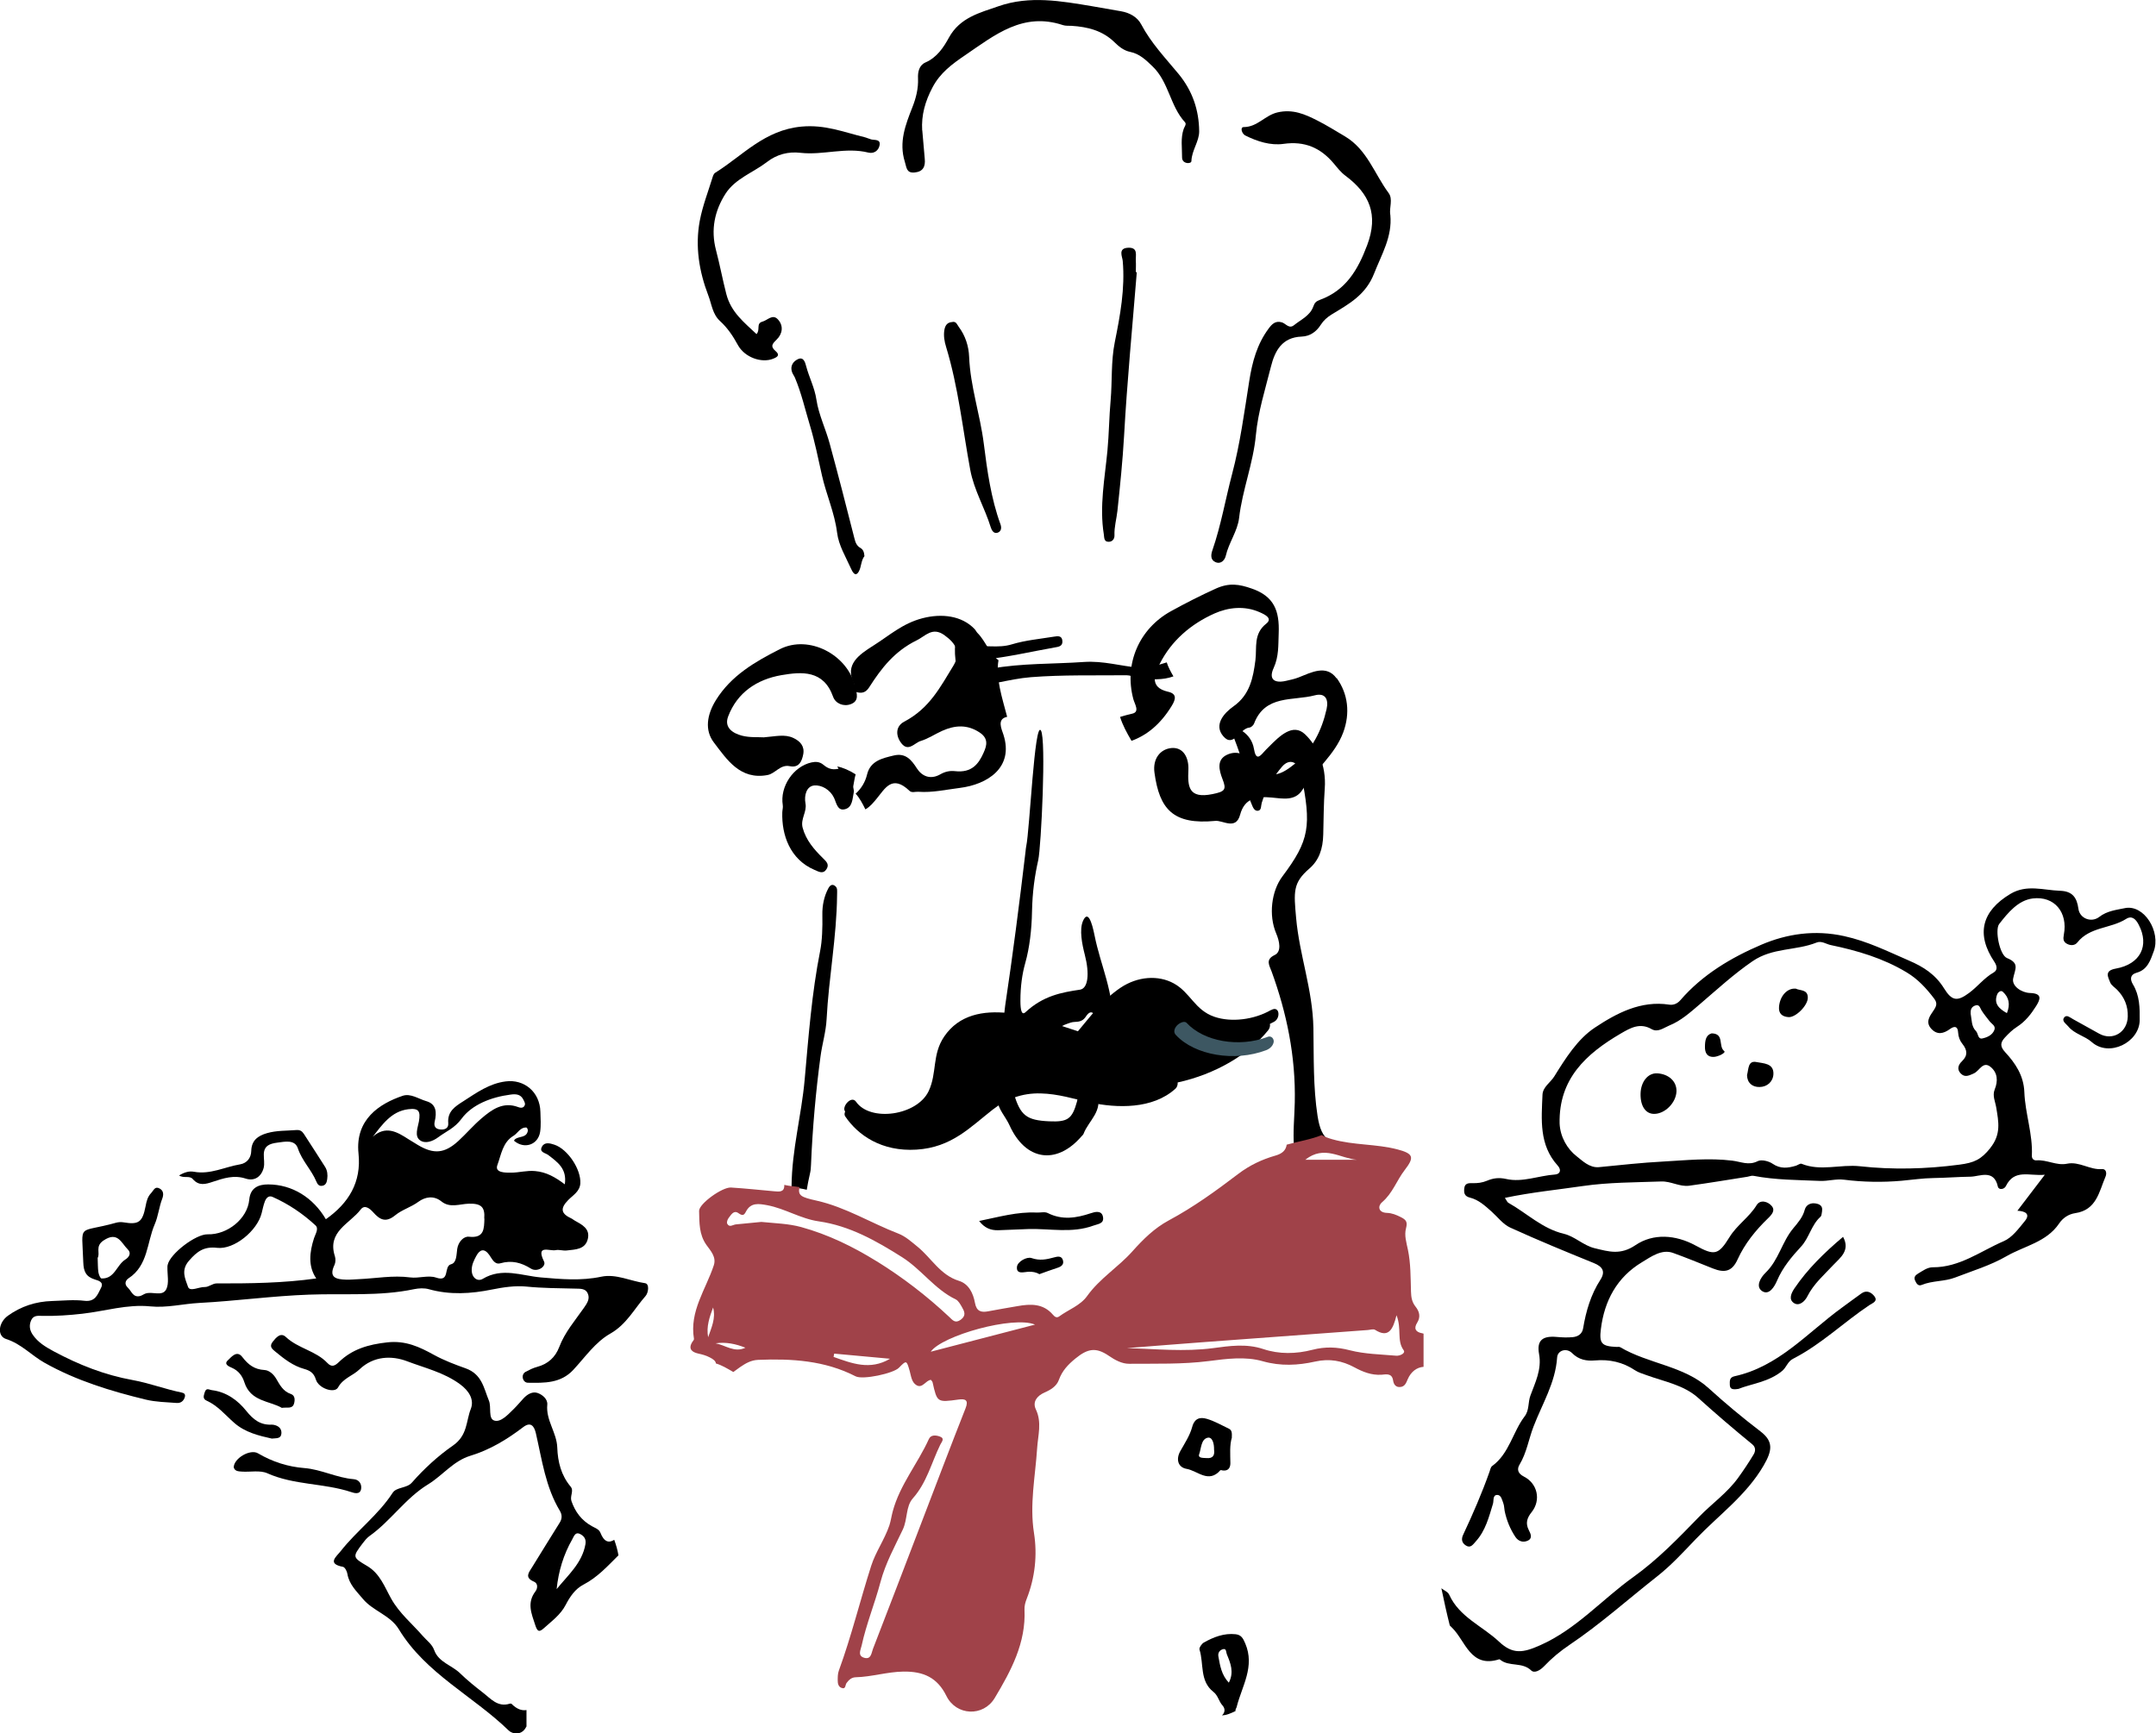
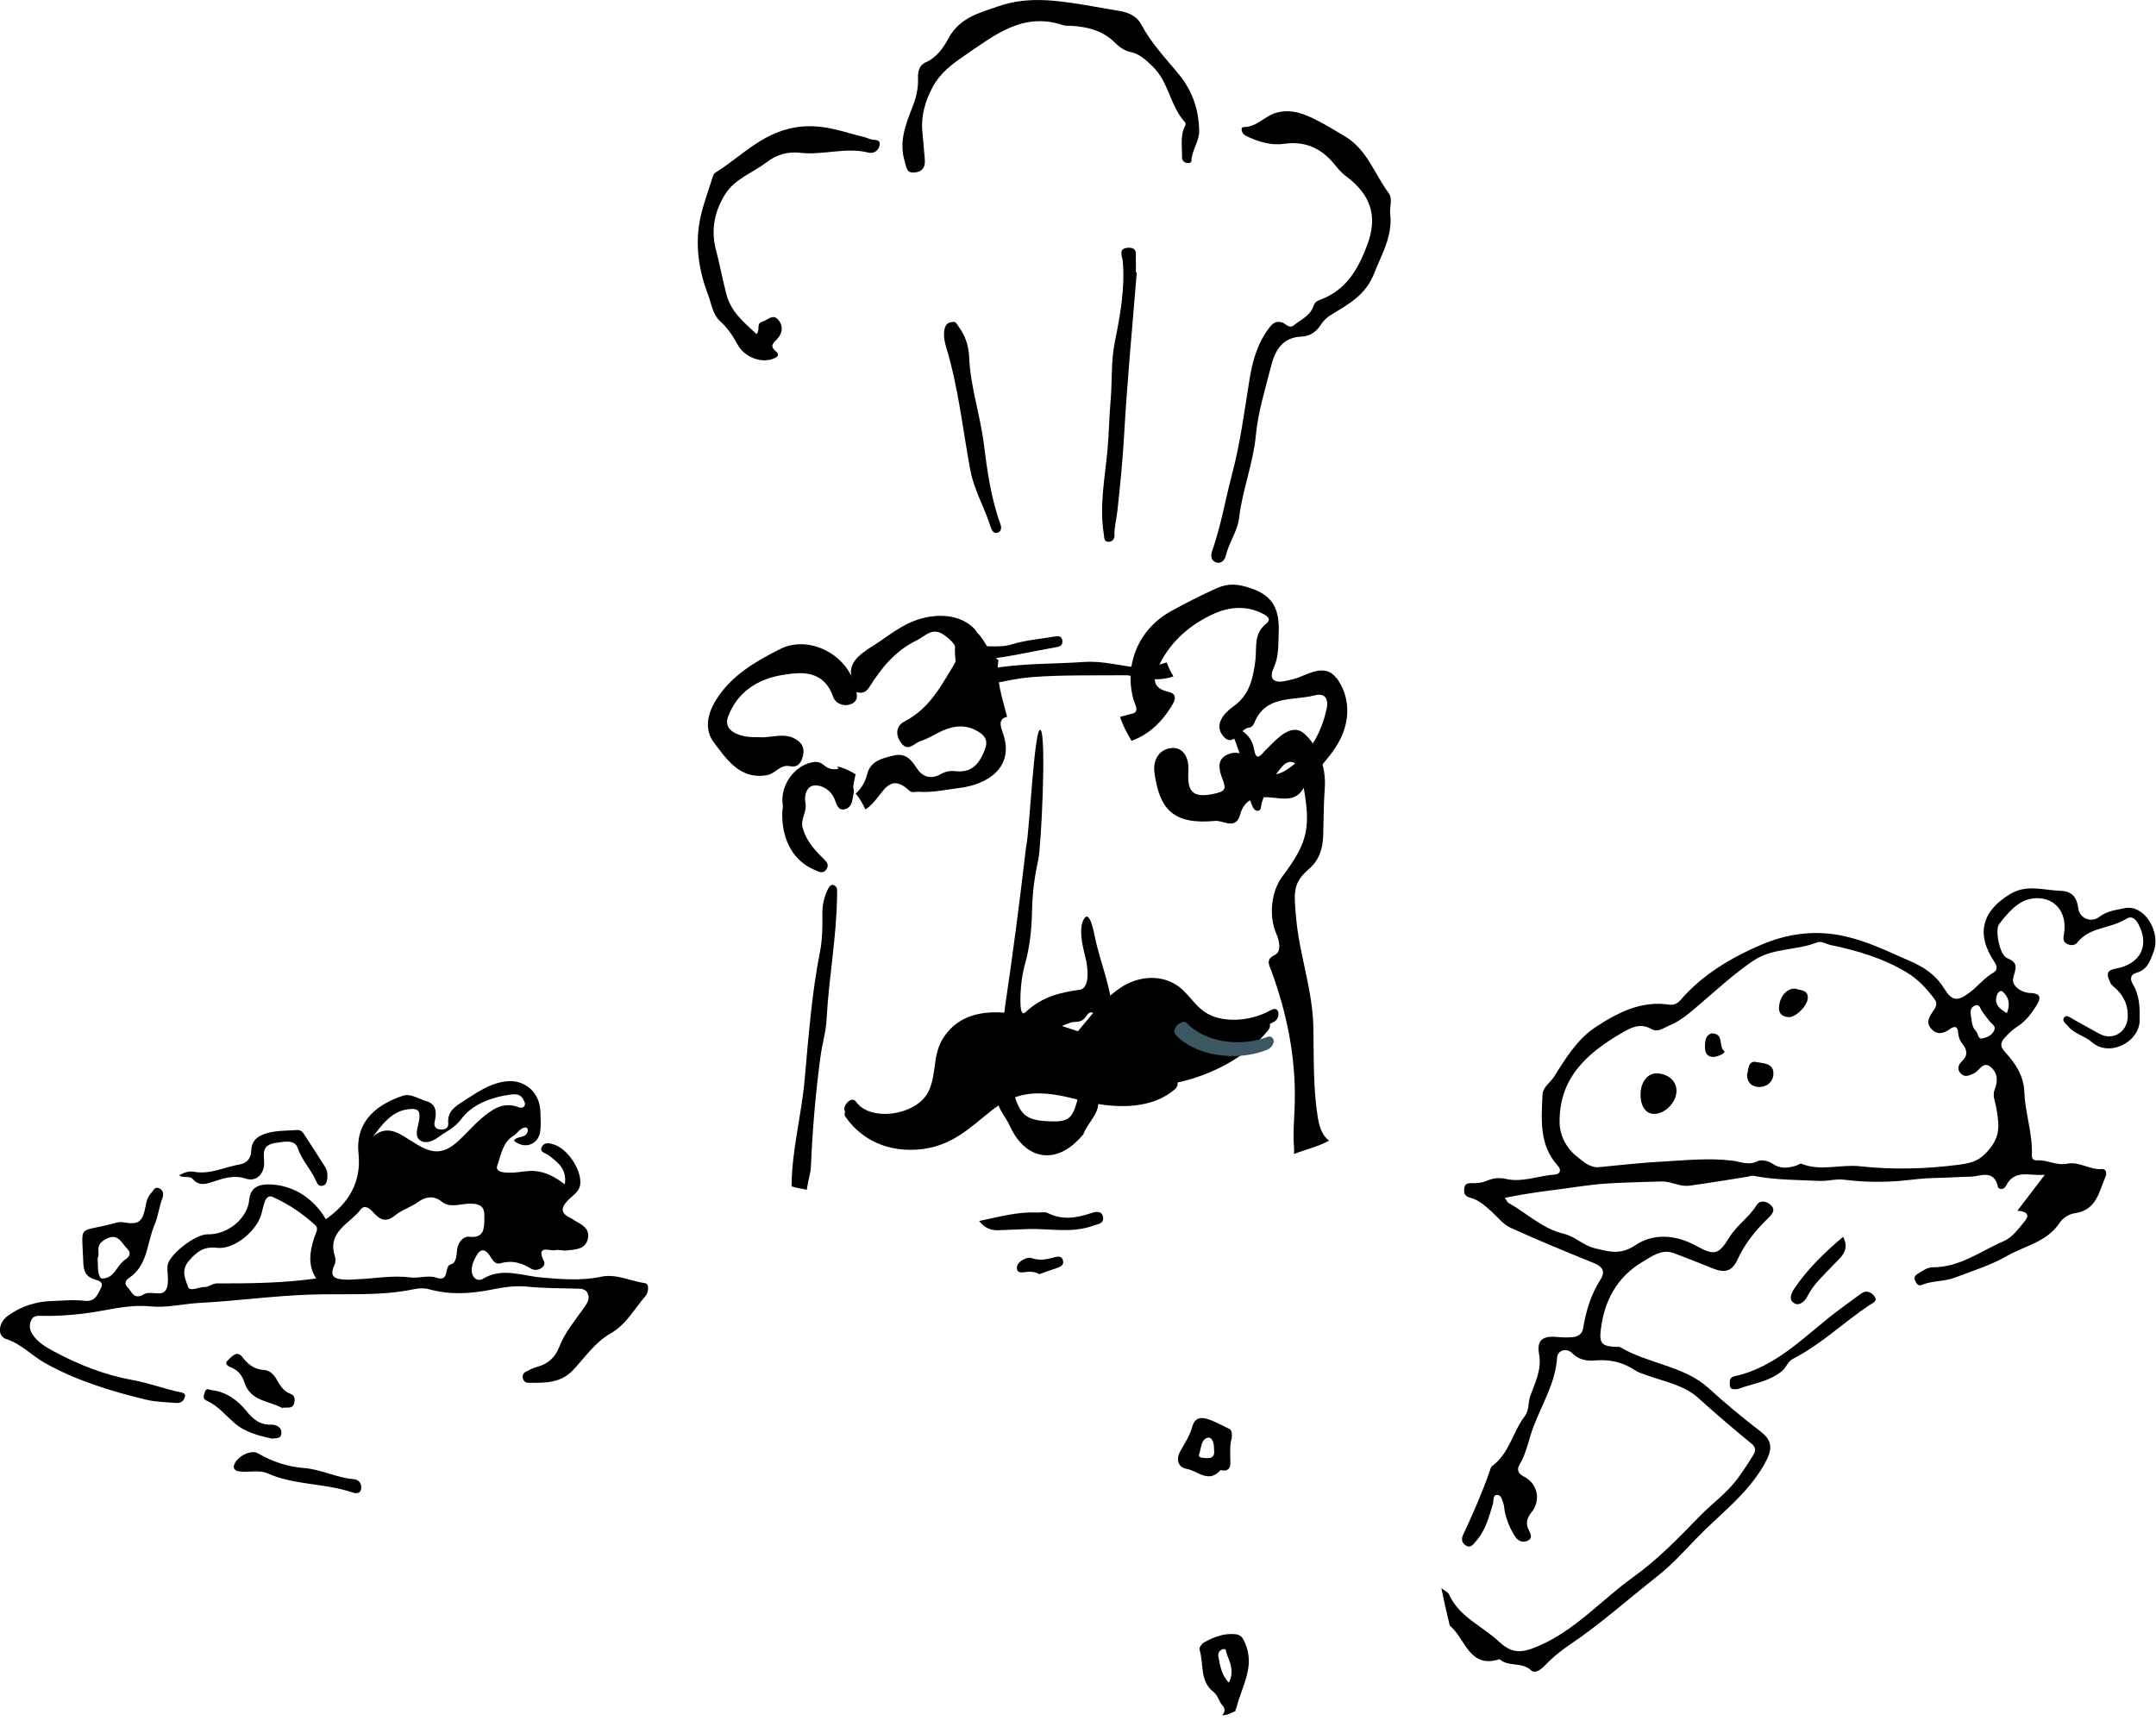
<svg xmlns="http://www.w3.org/2000/svg" id="_レイヤー_2" data-name="レイヤー 2" viewBox="0 0 269.54 216.75">
  <defs>
    <style>
      .cls-1 {
        fill: #a04249;
      }

      .cls-2 {
        fill: #3d5762;
      }
    </style>
  </defs>
  <g id="_レイヤー_5" data-name="レイヤー 5">
    <g>
      <path d="m101.29,146.62c.07-.3.08-.64.1-.96.19-4.56.59-9.09,1.19-13.56.21-1.57.68-3.08.76-4.65.27-5.21,1.26-10.27,1.31-15.52,0-.53.09-.89-.26-1.15-.34-.26-.62-.09-.83.3-.52.97-.78,2.14-.75,3.36.03,1.53-.02,3.2-.28,4.49-1.04,5.26-1.45,10.67-1.93,16.06-.4,4.5-1.6,8.75-1.64,13.35.67.26,1.32.28,1.9.44.08-.55.23-1.25.43-2.16Z" />
      <path d="m164.72,139.56c-.56-3.65-.46-7.36-.52-10.99-.09-4.85-1.74-9.07-2.16-13.77-.29-3.27-.43-4.39,1.66-6.19,1.19-1.03,1.69-2.43,1.73-4.26.05-1.92.05-3.84.19-5.77.21-2.87-.96-5.34-2.48-6.77-1.5-1.41-3.15.2-4.52,1.59-.21.21-.42.41-.62.64-.56.65-1,1.02-1.24-.43-.17-.99-.74-1.71-1.41-2.17-.29-.2-.62-.18-.88.12-.2.23-.3.47-.13.9.83,2.12,1.49,4.33,1.7,6.75.04.47.26.93.44,1.36.17.44.37.89.82.81.42-.08.33-.61.44-.98.55-1.83,1.47-3.27,2.54-4.53.92-1.07,2.05-.66,2.38.95,1.32,6.46,1.06,8.25-2.34,12.78-1.37,1.83-1.74,4.84-.78,7.11.42.98.71,2.3-.19,2.72-1.2.57-.64,1.32-.37,2.07,1.87,5.15,3.02,10.57,2.89,16.37-.04,1.84-.24,3.68-.1,5.51.03.34.02.65,0,.92,1.55-.59,3.06-.92,4.38-1.66-.76-.6-1.18-1.46-1.43-3.08Z" />
-       <path class="cls-1" d="m177.77,166.72c-.83-.16-1.04-.62-.59-1.33.46-.74.26-1.41-.22-2.01-.45-.57-.54-1.17-.56-1.87-.05-1.74-.03-3.52-.38-5.21-.19-.92-.48-1.82-.24-2.71.2-.77.04-1.05-.67-1.4-.57-.28-1.09-.5-1.73-.52-1.09-.04-1.15-.87-.59-1.34,1.31-1.11,1.82-2.71,2.81-4,1.24-1.6,1.13-2.06-.86-2.59-2.68-.71-5.49-.51-8.19-1.28-.53-.15-.95-.31-1.31-.52-1.31.54-2.83.77-4.38,1.2-.1.7-.55,1.12-1.39,1.36-1.68.48-3.22,1.2-4.67,2.3-2.77,2.11-5.6,4.16-8.68,5.81-1.81.98-3.18,2.34-4.55,3.87-1.75,1.97-4.08,3.38-5.66,5.59-.85,1.19-2.32,1.69-3.48,2.54-.32.24-.57.06-.79-.2-1.22-1.43-2.8-1.37-4.43-1.08-1.22.21-2.45.42-3.67.65-.89.17-1.46,0-1.65-1.05-.22-1.21-.78-2.38-2-2.76-2.34-.72-3.44-2.84-5.16-4.25-.77-.62-1.51-1.31-2.42-1.66-3.43-1.32-6.57-3.3-10.22-4.12-1.92-.43-2.37-.62-2.14-1.69-.58-.1-1.23-.12-1.9-.28,0,.03,0,.06,0,.09,0,.85-.66.76-1.25.71-1.8-.16-3.61-.36-5.42-.47-1.09-.06-4,2.03-3.98,2.93.04,1.46-.02,2.95.93,4.27.51.71,1.25,1.49.91,2.52-.99,3.02-3.07,5.75-2.48,9.21.02.12-.14.27-.22.4-.54.88,0,1.26.74,1.43.51.11.99.24,1.45.48.46.23.75.47.77.76.75.22,1.4.62,2.18,1.07.28-.2.55-.41.84-.61.69-.47,1.36-.87,2.26-.91,4.21-.17,8.34.08,12.19,2.06.9.46,4.72-.36,5.41-1.07.94-.96.96-.97,1.35.41.18.65.24,1.41.85,1.77.75.44,1.15-.61,1.8-.67.1.14.19.21.21.31.57,2.53.57,2.52,3.26,2.15.82-.11,1.28.05.86,1.1-1.88,4.76-3.69,9.55-5.52,14.32-2.02,5.26-4.02,10.53-6.06,15.78-.18.46-.21,1.31-1.03,1.11-.94-.23-.5-.99-.38-1.54.59-2.71,1.65-5.28,2.36-7.96.62-2.33,1.78-4.43,2.79-6.56.61-1.3.35-2.87,1.25-3.89,1.75-1.97,2.33-4.46,3.43-6.71.17-.35.6-.77-.02-1.01-.46-.18-1.14-.28-1.4.29-1.39,3.08-3.63,5.73-4.52,9.05-.16.58-.23,1.16-.42,1.75-.6,1.78-1.72,3.32-2.28,5.08-1.39,4.35-2.47,8.79-4.04,13.09-.14.38-.14.81-.14,1.22,0,.37.07.77.45.93.59.24.47-.37.66-.61.29-.39.63-.7,1.14-.71,2.01-.05,3.93-.68,5.97-.71,2.48-.03,4.23.73,5.37,3.05,1.22,2.48,4.61,2.64,6.04.25,2.03-3.39,3.92-6.89,3.72-11.06-.02-.45.11-.93.28-1.35,1.04-2.65,1.34-5.46.91-8.2-.57-3.6.16-7.07.39-10.6.1-1.62.62-3.24-.16-4.88-.46-.97.19-1.71,1.07-2.1.8-.35,1.52-.79,1.81-1.59.41-1.14,1.14-1.91,2.07-2.67,1.53-1.25,2.56-1.44,4.17-.34.77.53,1.65,1.01,2.56,1,3.31-.03,6.63.08,9.93-.34,2.24-.29,4.59-.6,6.75.02,2.26.64,4.42.52,6.57.04,1.79-.4,3.37-.1,4.89.72,1.07.58,2.13,1,3.38.93.51-.03,1.31-.27,1.46.7.07.49.32.9.93.83.56-.06.72-.55.9-.97.41-.95,1.14-1.49,1.98-1.55v-4.15c-.07-.02-.14-.04-.21-.06Zm-89.24.5c-.25-1.33.18-2.52.62-3.72.36,1.35-.21,2.52-.62,3.72Zm.93.76c1.29-.19,2.52.07,3.73.55-1.37.66-2.49-.32-3.73-.55Zm14.75,1.7c.03-.14.05-.27.08-.41,2.33.21,4.66.43,6.98.64-2.5,1.48-4.77.58-7.06-.23Zm5.37-11.97c-2.96-1.83-6.05-3.34-9.43-4.27-1.58-.43-3.16-.46-4.97-.64-.93.09-2.06.2-3.19.31-.37.04-.81.44-1.08-.1-.08-.17.04-.52.18-.7.3-.38.63-1.02,1.21-.62.47.33.69.35.94-.15.61-1.21,1.63-1.02,2.68-.83,2.23.42,4.18,1.7,6.45,2.02,3.86.56,7.15,2.42,10.41,4.48,2.43,1.54,4.07,4.01,6.69,5.27.34.16.57.59.78.95.31.54.59,1.06-.14,1.6-.7.51-1.02.04-1.43-.34-2.8-2.63-5.83-4.96-9.09-6.98Zm6.78,11.32c1.41-2.02,10.32-4.52,13.04-3.39-4.29,1.12-8.59,2.24-13.04,3.39Zm53.29-24h-6.47c2.37-1.89,4.4-.16,6.47,0Zm4.9,24.5c-1.94-.17-3.93-.2-5.8-.68-1.61-.42-3.08-.47-4.67-.06-2.04.53-4.17.57-6.14-.09-2.13-.71-4.24-.39-6.26-.12-3.62.48-7.2.1-10.8,0,3.12-.24,6.24-.5,9.36-.73,6.91-.52,13.83-1.02,20.74-1.53.31-.02.7-.16.92-.03,1.68,1.07,2.24,0,2.69-1.82.68,1.72,0,3.14.89,4.37.29.4-.5.73-.93.69Z" />
-       <path d="m63.89,213.04s-.11-.02-.15,0c-1.52.49-2.4-.64-3.38-1.39-.97-.75-1.96-1.55-2.81-2.38-1.05-1.04-2.72-1.39-3.27-2.93-.28-.77-.93-1.19-1.42-1.76-1.33-1.54-2.93-2.83-3.96-4.68-.81-1.45-1.4-3.13-2.99-4.07-1.87-1.1-1.85-1.14-.57-2.84.25-.33.51-.66.84-.9,2.68-1.9,4.51-4.75,7.35-6.48,1.81-1.11,3.14-2.92,5.28-3.57,2.44-.74,4.58-2.04,6.6-3.58.95-.72,1.38-.13,1.59.79.76,3.3,1.2,6.69,2.99,9.67.28.47.31.95,0,1.46-1.16,1.85-2.3,3.71-3.45,5.57-.4.66-1.02,1.31.21,1.83.57.24.44.9.19,1.22-1.09,1.43-.5,2.77-.03,4.2.26.79.46.97,1.09.4.98-.89,2.07-1.66,2.72-2.91.52-1,1.18-2,2.23-2.54,1.74-.9,3.02-2.32,4.37-3.66-.12-.7-.31-1.34-.53-1.94-.63.4-1.25.34-1.73-.89-.18-.45-.69-.6-1.09-.83-1.26-.71-2.06-1.76-2.53-3.13-.21-.63.34-1.28-.1-1.8-1.19-1.42-1.61-3.11-1.67-4.87-.06-1.89-1.44-3.42-1.25-5.37.07-.71-.61-1.26-1.21-1.47-.63-.22-1.27.15-1.74.65-.42.45-.81.93-1.25,1.36-.71.69-1.61,1.69-2.42,1.44-.8-.24-.34-1.68-.68-2.5-.64-1.55-.85-3.29-2.9-4.03-1.32-.47-2.7-.99-3.94-1.67-1.85-1.02-3.56-1.83-5.86-1.58-2.35.26-4.37.83-6.06,2.47-.47.45-.88.69-1.43.11-1.44-1.53-3.66-1.81-5.19-3.25-.65-.61-1.21.04-1.65.6-.48.61-.04.92.37,1.26,1.08.89,2.18,1.75,3.56,2.13.71.2,1.21.48,1.47,1.33.34,1.12,2.34,1.77,2.77.99.64-1.17,1.85-1.46,2.68-2.26,1.78-1.7,4.05-1.74,5.95-1.02,2.21.84,4.58,1.39,6.59,2.85,1.2.87,1.82,1.98,1.38,3.11-.61,1.53-.38,3.3-2.24,4.59-1.82,1.26-3.6,2.88-5.13,4.63-.63.72-1.93.54-2.4,1.27-1.8,2.78-4.49,4.74-6.5,7.3-.53.68-1.76,1.57.29,1.96.24.05.5.55.55.88.22,1.32,1.14,2.17,1.93,3.12,1.28,1.54,3.43,2.03,4.51,3.82,3.36,5.53,9.26,8.31,13.73,12.65.48.47,1.61.62,2.14-.38.02-.04.05-.08.08-.13v-2.05c-.57.09-1.2-.09-1.88-.79Zm7.67-20.59c.22-.39.39-.95,1.01-.6.46.26.73.61.62,1.26-.42,2.37-2.19,3.86-3.6,5.61.23-2.24.86-4.33,1.97-6.26Z" />
      <path d="m265.71,113.55c-1.09.23-2.27.34-3.25,1.1-1,.78-2.46.21-2.62-1.01-.19-1.42-.76-2.2-2.3-2.25-2.08-.07-4.15-.83-6.2.39-3.58,2.14-4.33,5.03-2.01,8.49.37.55.4,1.06-.09,1.34-1.18.67-1.99,1.76-3.06,2.55-1.46,1.08-2.14,1.05-3.14-.57-1.07-1.73-2.56-2.69-4.38-3.47-2.66-1.15-5.18-2.42-8.1-3.06-3.7-.82-7.19-.28-10.37,1.08-3.74,1.6-7.35,3.73-10.11,6.93-.36.42-.85.64-1.39.56-3.56-.55-6.6,1.08-9.3,2.87-2.16,1.43-3.67,3.84-5.08,6.11-.48.77-1.43,1.31-1.47,2.29-.13,3.1-.44,6.26,1.89,8.84.52.57.31,1.08-.31,1.13-2.05.14-4.09,1.02-6.11.56-.94-.21-1.64-.1-2.41.22-.6.25-1.19.32-1.82.3-.48-.01-.96,0-1.02.66-.06.57.02.98.71,1.15,1.08.27,1.89,1.02,2.7,1.74.77.69,1.44,1.6,2.34,2.01,3.44,1.57,6.94,3.01,10.44,4.43,1.11.45,1.49,1.06.83,2.09-1.2,1.86-1.8,3.92-2.16,6.07-.12.73-.66,1.05-1.32,1.11-.67.06-1.35.03-2.01-.03-1.72-.15-2.49.41-2.18,2.13.36,1.95-.49,3.58-1.08,5.2-.32.86-.12,1.82-.72,2.6-1.5,1.97-1.92,4.66-4.07,6.22-.18.13-.23.45-.32.7-.95,2.69-2.09,5.31-3.3,7.89-.28.6-.13,1.04.34,1.34.59.38.89-.12,1.25-.52,1.22-1.35,1.63-3.04,2.14-4.7.12-.41-.06-1.12.56-1.1.47.01.59.66.75,1.09.1.28.09.61.15.91.24,1.17.69,2.27,1.35,3.26.36.53.94.72,1.51.47.68-.3.39-.88.16-1.33-.44-.86-.23-1.53.36-2.26,1.19-1.5.73-3.58-.98-4.44-.77-.39-.88-.93-.54-1.49.89-1.48,1.14-3.17,1.74-4.74,1.09-2.85,2.75-5.5,2.96-8.66.06-.9,1.18-1.24,1.87-.55.83.84,1.82,1.01,2.85.92,1.84-.16,3.49.21,5.02,1.23.42.28.93.42,1.41.6,2.22.81,4.69,1.24,6.47,2.84,2.21,2,4.48,3.93,6.78,5.82.45.37.41.86.17,1.26-.61,1.01-1.26,1.99-1.95,2.94-1.35,1.87-3.26,3.2-4.85,4.84-2.6,2.68-5.18,5.36-8.28,7.58-3.89,2.79-7.08,6.49-11.6,8.5-2.15.96-3.43,1.18-5.16-.45-2.08-1.96-4.96-3.06-6.23-5.88-.1-.22-.35-.39-.57-.52-.14-.08-.26-.18-.4-.27.32,1.55.66,3.1,1.05,4.65.09.09.18.19.28.28,1.68,1.62,2.3,5.11,5.9,3.95.04-.01.1.03.14.07,1.12.89,2.73.24,3.85,1.32.42.41,1.14-.02,1.62-.52.96-1.01,1.99-1.87,3.19-2.68,3.82-2.57,7.28-5.67,10.91-8.53,1.8-1.41,3.33-3.09,4.9-4.73,2.87-2.99,6.29-5.45,8.44-9.15,1.07-1.84,1.28-3-.38-4.27-2.25-1.72-4.4-3.51-6.5-5.42-3.05-2.78-7.53-3.03-11.05-5.12-.12-.07-.31-.02-.46-.03-1.85-.08-2.18-.43-1.95-2.24.44-3.55,2.02-6.48,5.13-8.35,1.15-.7,2.48-1.67,3.88-1.17,1.67.6,3.32,1.28,4.97,1.94,1.57.63,2.45.33,3.11-1.12.89-1.96,2.25-3.64,3.79-5.13.52-.5.94-1.01.48-1.55-.47-.57-1.44-.85-1.89-.11-.93,1.52-2.46,2.48-3.39,4-1.4,2.27-1.89,2.33-4.24,1.05-2.51-1.37-5.31-1.54-7.51-.05-1.89,1.28-3.34.81-5.09.39-1.44-.34-2.48-1.48-3.88-1.81-2.69-.64-4.62-2.58-6.92-3.87-.15-.08-.22-.3-.44-.62,3.32-.7,6.54-1.01,9.74-1.48,3.25-.47,6.52-.45,9.79-.57,1.23-.05,2.31.69,3.51.53,2.43-.33,4.86-.74,7.28-1.12.25-.04.51-.16.74-.12,2.76.53,5.55.52,8.34.64,1.02.04,1.95-.28,3.02-.15,2.36.3,4.79.34,7.17.13,1.33-.12,2.65-.32,3.99-.34,1.55-.02,3.11-.15,4.65-.17,1.11-.02,2.91-.99,3.4,1.24.1.45.79.37,1-.06,1.07-2.18,2.91-1.24,4.87-1.42-1.25,1.64-2.26,2.97-3.43,4.5,1.04.05,1.63.43.94,1.28-.77.94-1.59,2.07-2.64,2.52-2.89,1.24-5.51,3.29-8.88,3.27-.69,0-1.26.45-1.84.79-.35.21-.56.46-.36.89.16.35.38.71.81.53,1.35-.56,2.85-.41,4.19-.93,2.15-.83,4.41-1.51,6.39-2.65,2.24-1.3,5.03-1.76,6.61-4.11.48-.71,1.2-1.17,2.01-1.29,2.67-.39,2.98-2.68,3.79-4.57.18-.42.08-.98-.44-.94-1.52.13-2.83-.99-4.38-.67-1.31.27-2.52-.53-3.83-.42-.27.02-.58-.16-.56-.59.13-2.7-.84-5.28-.94-7.95-.08-2.06-1.12-3.61-2.4-4.99-.7-.76-.57-1.24-.03-1.83.45-.49.94-.97,1.5-1.33,1.04-.66,1.77-1.6,2.4-2.6.49-.79.86-1.59-.76-1.64-1.03-.03-2.3-.84-2.11-1.81.23-1.18.85-1.9-.77-2.56-.93-.38-1.53-3.53-.98-4.25,1.1-1.42,2.38-2.97,4.19-3.2,2.74-.34,4.42,1.76,3.9,4.51-.11.57-.07.91.39,1.16.44.24.98.23,1.29-.16,1.56-1.98,4.18-1.73,6.1-2.95.73-.47,1.23.04,1.58.73,1.36,2.6.22,4.93-2.87,5.48-1.44.26-.99,1.01-.69,1.75.15.35.56.6.85.89.92.93,1.38,2.05,1.34,3.36-.05,1.97-1.89,3.07-3.57,2.14-1.09-.6-2.17-1.21-3.26-1.81-.35-.19-.8-.61-1.1-.24-.39.47.22.8.48,1.13.77.96,2.06,1.18,2.95,1.97,2.18,1.93,5.94.03,5.99-2.71.02-1.57,0-3.11-.84-4.5-.41-.68-.33-1.24.45-1.46,1.38-.38,1.74-1.58,2.14-2.66.93-2.47-1.2-5.92-3.61-5.42Zm-18.83,12.21c.59-.24.64.25.85.59.29.47.66.9,1,1.35.26.35.83.57.59,1.13-.26.62-.88.89-1.46,1.02-.62.15-.53-.62-.83-.92-.59-.58-.51-1.42-.66-2.16-.03-.44.05-.82.51-1.01Zm1.94,17.81c-1.15,1.43-2,1.83-3.87,2.07-4.17.55-8.35.65-12.41.2-2.46-.27-4.93.66-7.31-.31-.17-.07-.46.16-.7.24-1,.3-1.94.43-2.93-.25-.48-.33-1.39-.55-1.85-.32-1.14.58-2.1.07-3.17-.06-2.88-.36-5.78-.05-8.66.11-2.67.14-5.34.44-8.01.7-1.21.12-2.12-.84-2.8-1.36-1.16-.89-2.06-2.42-2.13-4.1-.12-5.59,3.32-8.72,7.65-11.25,1.2-.7,2.39-1.39,3.85-.55.78.45,1.51-.16,2.19-.44,1.49-.6,2.65-1.66,3.87-2.7,2.14-1.83,4.2-3.73,6.56-5.35,2.5-1.72,5.42-1.3,7.99-2.33.64-.26,1.21.19,1.79.31,3.32.69,6.54,1.64,9.48,3.41,1.41.84,2.47,2,3.45,3.29.44.58.27.97-.1,1.51-.45.66-1.02,1.41-.28,2.24.75.83,1.55.63,2.35.05.58-.42.98-.35,1.02.43.03.54.22,1.04.54,1.43.62.78.69,1.45-.06,2.17-.45.43-.66.98-.17,1.51.54.58,1.09.26,1.69-.01.67-.31,1.11-1.56,2.05-.8.89.72.96,1.76.52,2.84-.31.77.08,1.51.2,2.27.28,1.74.64,3.31-.76,5.05Zm1.57-19.55c.76.69.96,1.57.51,2.67-.99-.55-1.66-1.19-1.22-2.33.09-.25.44-.59.71-.34Z" />
      <path d="m154.62,213.4c.66-2.58,2.29-5,1.06-7.89-.28-.67-.52-1.07-1.2-1.15-1.45-.16-2.75.35-3.98,1.04-.27.15-.61.66-.54.88.56,1.77,0,3.93,1.73,5.28.59.46.68,1.19,1.14,1.7.27.3.34.66.14,1.01-.06.1-.13.17-.21.23.57,0,1.14-.26,1.71-.54-.06-.2.11-.36.16-.56Zm-1-2.99c-.93-.99-1.09-2.14-1.3-3.28-.09-.49.22-.83.62-.91.4-.08.33.39.44.65.46,1.12.92,2.22.25,3.54Z" />
      <path d="m40.73,152.47c2.86-2.01,4.47-4.64,4.09-8.23-.44-4.26,2.63-6.23,5.52-7.21.99-.34,1.99.39,2.96.67,1.27.36,1.31,1.43,1.05,2.53-.13.55.04.92.62,1,.58.08,1.13-.1,1.07-.78-.13-1.48.88-2.1,1.9-2.75,1.65-1.06,3.23-2.21,5.28-2.47,2.3-.3,4.28,1.3,4.34,3.81.02.83.09,1.67-.03,2.48-.25,1.66-2,2.23-3.28,1.12.06-.07.1-.16.17-.21.52-.36,1.42-.14,1.57-1.03.02-.13-.1-.39-.16-.4-.79-.06-1.08.69-1.63,1.03-1.37.81-1.55,2.41-2.02,3.66-.36.98,1.01.96,1.78.95.97-.01,1.9-.29,2.92-.2,1.41.12,2.52.75,3.73,1.66.3-1.96-.92-2.78-2.06-3.66-.36-.28-1.19-.34-.79-1.06.33-.6,1-.42,1.54-.24,1.68.55,3.37,3.11,3.25,4.86-.07,1-.94,1.48-1.51,2.06-1.08,1.1-.86,1.73.4,2.31.14.06.25.18.39.25.91.51,1.96,1.01,1.66,2.3-.32,1.35-1.57,1.32-2.63,1.45-.46.06-.95-.13-1.39-.04-.72.16-2.53-.76-1.46,1.41.32.65-.85,1.39-1.63.9-1.22-.76-2.4-1.07-3.82-.67-.74.21-1.04-.55-1.39-1.04-.63-.88-1.19-.69-1.63.13-.29.54-.57,1.09-.57,1.75,0,1,.75,1.49,1.38,1.11,2.43-1.46,4.86-.39,7.26-.18,2.54.22,5.02.45,7.56-.09,1.84-.39,3.64.55,5.47.81.58.08.42,1.2.07,1.6-1.41,1.6-2.38,3.55-4.4,4.7-1.88,1.06-3.16,2.95-4.64,4.54-1.58,1.7-3.62,1.64-5.67,1.61-.32,0-.57-.24-.64-.58-.07-.34.08-.64.36-.79.45-.24.93-.48,1.42-.61,1.36-.36,2.28-1.2,2.77-2.48.7-1.85,1.99-3.33,3.1-4.92.41-.59.78-1.14.45-1.83-.29-.6-.95-.54-1.52-.56-2.06-.05-4.11-.05-6.18-.26-1.33-.13-2.86.09-4.24.37-2.66.54-5.27.7-7.92-.04-.57-.16-1.25-.12-1.84,0-4.32.91-8.72.52-13.07.68-4.61.16-9.18.8-13.78,1.04-2.05.11-4.05.64-6.14.43-2.87-.29-5.65.6-8.48.92-1.65.19-3.3.3-4.96.27-.57-.01-1.16-.11-1.45.58-.26.62-.18,1.19.2,1.76.66.98,1.62,1.54,2.63,2.09,3.13,1.68,6.35,2.96,9.9,3.6,2.04.37,4.05,1.14,6.12,1.56.31.06.46.23.38.54-.14.52-.52.8-1.03.76-1.29-.1-2.61-.12-3.85-.42-4.38-1.06-8.7-2.38-12.65-4.6-1.64-.92-2.91-2.37-4.82-2.98-1.16-.38-.96-2.06.23-2.91,1.64-1.18,3.49-1.78,5.51-1.84,1.35-.04,2.71-.19,4.04-.03,1.38.17,1.66-.78,2.09-1.62.39-.75-.37-.91-.77-1.04-1.11-.35-1.41-.98-1.45-2.15-.17-5.07-.81-3.57,4.1-4.95.29-.08.62-.1.92-.05,1.9.32,2.38,0,2.77-2.02.12-.62.24-1.17.71-1.66.31-.33.45-.88,1.06-.54.53.29.47.84.32,1.24-.41,1.06-.51,2.22-.95,3.23-.99,2.29-.82,5.15-3.27,6.75-.36.24-.59.71-.09,1.17.46.43.64,1.26,1.52,1.05.25-.06.46-.24.71-.32.86-.28,2.11.42,2.58-.54.37-.75.12-1.81.14-2.73,0-.1,0-.21.03-.31.29-1.39,3.52-3.86,5-3.82,2.47.07,4.98-1.95,5.2-4.33.14-1.54,1.21-1.91,2.36-1.91,3,0,5.64,1.65,7.22,4.36Zm19.81-.09c.11-1.43-.38-1.9-1.91-1.86-1.16.03-2.37.58-3.44-.28-.98-.79-2.06-.56-2.88.04-.92.68-2.05.99-2.89,1.68-1.19.98-1.93.57-2.76-.36-.42-.47-1.07-1.01-1.57-.35-1.35,1.78-4.23,2.75-3.22,5.85.1.32.09.77-.05,1.07-.78,1.63.26,1.81,1.45,1.85.51.02,1.03-.04,1.55-.06,2.15-.09,4.29-.51,6.47-.22,1.06.14,2.26-.31,3.22.02,1.82.63.9-1.42,1.89-1.67.7-.18.66-1.21.76-1.91.13-.9.82-1.6,1.46-1.53,1.93.22,1.9-1,1.94-2.27Zm-21.01,7.48c-1.03-1.53-.84-3.26-.27-5.03.17-.52.63-1.19.18-1.6-1.59-1.47-3.38-2.68-5.37-3.56-.5-.22-.8.17-.95.55-.19.48-.28.99-.41,1.49-.55,2.2-3.44,4.58-5.57,4.33-1.62-.19-2.49.43-3.51,1.61-1.06,1.21-.45,2.3-.13,3.25.22.69,1.37.01,2.11.04.48.01.97-.45,1.46-.45,4.18.01,8.35-.04,12.46-.62Zm6.98-17.63c1.68-1.56,3.12-.7,4.56.23.39.25.79.49,1.19.73,1.97,1.17,3.32,1.06,5.04-.51.99-.91,1.87-1.95,2.89-2.82,1.31-1.12,2.71-2.14,4.62-1.41.23.09.54.13.72-.11.23-.29.02-.59-.11-.85-.34-.69-.98-.7-1.61-.61-2.39.31-4.8,1.24-6.11,3.02-.87,1.18-1.9,1.56-2.88,2.29-.72.54-1.65.88-2.31.4-.72-.52-.28-1.57-.14-2.34.22-1.3,0-1.71-1.35-1.54-2.12.27-3.24,1.94-4.5,3.54Zm-34.3,15.1c.03.64.01,1.21.09,1.76.04.28.24.78.39.78,1.64.07,1.88-1.67,2.97-2.36.47-.29.8-.8.31-1.28-.81-.79-1.25-2.31-3.04-1.1-1.08.74-.36,1.56-.73,2.19Z" />
      <path d="m167.09,84.82c-1.28-1.76-3.16-.73-4.79-.09-.49.19-1.01.29-1.52.41-1.42.33-2.22-.16-1.55-1.61.66-1.44.57-2.83.63-4.34.11-2.81-.57-4.62-3.37-5.59-1.57-.55-2.81-.75-4.48,0-1.92.87-3.77,1.81-5.62,2.83-3.97,2.19-5.89,6.57-4.7,11,.16.61.84,1.59-.13,1.81-.51.11-1.02.26-1.53.41.32,1.03.83,1.96,1.43,2.99,1.95-.71,3.62-2.08,5.02-4.36.53-.86.66-1.53-.45-1.78-2.47-.56-1.61-2.34-1.04-3.49,1.46-2.91,3.93-5,6.85-6.3,1.71-.76,3.75-1,5.65-.15.64.28,1.65.76.82,1.42-1.64,1.3-1.16,2.97-1.36,4.57-.28,2.19-.69,4.32-2.72,5.76-1.26.89-2.5,2.35-1.3,3.75,1.29,1.52,2.05-.98,3.27-1.08.21-.02.5-.28.58-.5,1.39-3.64,4.87-2.81,7.59-3.53,1.32-.35,1.75.5,1.48,1.71-.61,2.69-1.77,5.03-3.98,6.85-2.12,1.75-3.39,1.89-5.25-.2-.99-1.11-2.08-1.47-3.24-.92-1.31.62-.97,1.93-.55,3.02.53,1.34.32,1.57-1.25,1.89-3,.61-3.11-.94-3.01-3.03.07-1.55-.65-2.87-2.13-2.73-1.4.14-2.35,1.35-2.11,3.08.62,4.57,2.33,6.54,7.61,6.03.96-.09,2.57,1.2,3.1-.78.57-2.12,2.13-2.31,3.94-2.14,1.4.13,2.94.47,3.85-.97,1.57-2.49,4.05-4.35,5.1-7.18.88-2.38.61-4.82-.82-6.79Z" />
      <path d="m104.82,96.13c-.89.21-1.43-.12-1.9-.51-.46-.38-.96-.39-1.47-.28-2.28.51-3.96,3.03-3.59,5.34.05.29-.05.6-.06.9-.09,2.83.96,5.89,4.03,7.2.54.23,1.07.56,1.49-.08.38-.59.03-.93-.44-1.39-1.1-1.08-2.12-2.24-2.54-3.82-.28-1.09.56-1.96.36-3.02-.19-1,.12-2.16,1.1-2.25.91-.08,1.98.52,2.47,1.55.3.64.42,1.64,1.33,1.43.99-.22.97-1.32,1.14-2.16.05-.24-.11-.52-.06-.77.09-.48.16-.98.29-1.44-.78-.5-1.68-.89-2.31-.98.06.09.13.18.18.28Z" />
      <path d="m125.91,89.63c-.62-2.36-1.46-4.88-1.08-7.07-1.16-.85-1.61-2.39-2.61-3.39-.15-.15-.23-.35-.38-.51-1.59-1.67-4.1-1.98-6.52-1.35-2.49.65-4.12,2.15-6.07,3.38-1.95,1.23-3.63,2.41-2.51,4.75.18.37-.33.98.51,1.15.75.15,1.13-.19,1.47-.73,1.46-2.28,3.11-4.43,5.89-5.79,1.1-.54,1.95-1.72,3.45-.65,1.48,1.06,2.12,2.21,1.11,3.86-1.6,2.6-2.95,5.29-6.12,6.96-1.14.6-1.07,1.81-.35,2.72.87,1.1,1.65-.08,2.4-.3.95-.29,1.78-.86,2.69-1.27,1.59-.71,3.13-.82,4.67.2,1.15.76.91,1.64.51,2.53-.61,1.38-1.46,2.56-3.6,2.31-.63-.07-1.22.06-1.8.39-1.27.73-2.32.23-2.94-.73-.66-1.03-1.39-1.97-2.88-1.62-1.46.35-2.95.67-3.36,2.41-.21.87-.68,1.7-1.42,2.37.51.55.87,1.26,1.22,1.96.6-.34,1-.85,1.41-1.34,1.05-1.27,1.93-3.06,4.11-.97.28.27.73.08,1.1.11,1.77.13,3.46-.27,5.17-.48,3.47-.43,6.79-2.54,5.47-6.65-.24-.74-.85-1.97.45-2.24Z" />
      <path d="m145.87,82.83c-1.15.34-2.29.76-3.48.66-2.29-.19-4.44-.88-6.89-.71-3.85.27-7.74.14-11.58.83-.79.14-1.43-.17-2.15-.9.56-.11.89-.2,1.23-.23,2.99-.3,5.92-1,8.88-1.52.46-.08.98-.14.94-.79-.04-.72-.6-.63-1.04-.56-1.77.29-3.59.45-5.3.97-1.7.52-3.41.03-5.06.33-.93.17-1.53-.03-1.98-.42-.24,1.69.3,3.64.7,5.46.1-.03.21-.04.35-.05,2.87-.03,5.59-1,8.4-1.22,3.97-.31,7.97-.2,11.96-.24.4,0,.8.18,1.21.26,1.79.33,3.33.36,4.64-.12-.35-.61-.65-1.15-.84-1.76Z" />
      <path d="m134.87,136.37c-.2.39-.1.92-.22,1.36-.61,2.21-1.16,2.59-3.48,2.49-2.84-.13-3.61-.72-4.43-3.51.06.02.13.02.2.04-.3-.24-.61-.47-.91-.51-.03.1-.11.19-.28.26-1.43.64-1.08,1.61-.47,2.63.32.53.68,1.04.93,1.59,1.98,4.4,5.84,5.01,8.97,1.41.1-.12.24-.22.29-.36.62-1.65,2.51-2.86,1.63-5.06-.18-.45-.14-.84.1-1.15-.74-.13-1.5-.19-2.23-.22.09.29.08.64-.1,1.02Z" />
      <path d="m173.82,26.9c.25,2.71-1.09,4.9-2.03,7.3-1.06,2.71-3.17,3.82-5.32,5.13-.54.33-1,.74-1.34,1.27-.56.89-1.36,1.45-2.4,1.49-2.45.09-3.34,1.77-3.84,3.76-.71,2.83-1.61,5.66-1.88,8.54-.33,3.56-1.69,6.86-2.1,10.38-.19,1.64-1.29,3.09-1.67,4.75-.12.51-.6,1.08-1.29.77-.65-.29-.57-.94-.37-1.5,1.07-3.1,1.62-6.34,2.45-9.49,1.02-3.86,1.53-7.76,2.15-11.66.38-2.4.97-4.59,2.42-6.55.44-.6.88-1.01,1.66-.78.5.15.89.86,1.52.35.87-.7,2-1.19,2.4-2.31.18-.51.35-.67.85-.86,3.21-1.18,4.72-3.71,5.89-6.83,1.44-3.82.3-6.44-2.72-8.69-.57-.42-1.03-1.02-1.49-1.57-1.65-1.94-3.62-2.78-6.24-2.41-1.63.23-3.29-.3-4.79-1.05-.43-.22-.68-1.05-.19-1.05,1.7,0,2.65-1.46,4.2-1.83,1.94-.46,3.48.24,4.98,1,1.17.59,2.32,1.31,3.47,1.99,2.77,1.64,3.69,4.69,5.46,7.08.58.78.06,1.83.21,2.73Z" />
      <path d="m115.3,16.28c.1,1.19.2,2.38.31,3.56.1.97-.19,1.63-1.27,1.73-1.02.09-.99-.59-1.22-1.34-.77-2.47.09-4.64.95-6.83.46-1.17.75-2.34.7-3.59-.04-.82.14-1.65.93-2,1.44-.63,2.26-1.87,2.93-3.1,1.38-2.52,3.85-3.11,6.2-3.93,3.89-1.36,7.83-.65,11.72,0,1.2.2,2.4.41,3.61.63,1.03.18,2.02.69,2.52,1.65,1.22,2.31,3.01,4.19,4.65,6.17,1.75,2.12,2.56,4.52,2.59,7.18.01,1.27-.93,2.39-.97,3.72,0,.21-.27.28-.5.26-.43-.05-.68-.32-.67-.72.01-1.18-.2-2.38.2-3.54.1-.29.39-.6.16-.85-1.86-2.02-2.01-5.02-4.04-6.97-.84-.81-1.63-1.58-2.8-1.82-.8-.16-1.42-.67-1.96-1.2-1.51-1.48-3.37-1.93-5.37-2.06-.36-.02-.75.02-1.08-.09-4.98-1.66-8.49,1.21-12.21,3.75-1.66,1.13-3.15,2.22-4.11,4.06-.9,1.71-1.4,3.44-1.28,5.36Z" />
      <path d="m94.59,41.76c.49-.53-.1-1.32.73-1.54.64-.17,1.27-1.01,1.94-.27.74.81.55,1.82-.16,2.51-.56.55-.82.85-.14,1.44.53.46.33.71-.28.95-1.45.6-3.59-.15-4.44-1.72-.6-1.11-1.29-2.13-2.21-2.97-.96-.87-1.05-2.1-1.47-3.19-1.16-3.02-1.67-6.15-1.08-9.34.35-1.87,1.06-3.68,1.62-5.51.06-.19.16-.43.32-.52,3.45-2.15,6.14-5.34,10.79-5.77,2.94-.27,5.25.69,7.82,1.31.3.07.58.21.87.29.46.12,1.22-.06,1.06.75-.13.66-.71,1.07-1.4.9-2.83-.71-5.65.35-8.47.03-1.54-.18-2.95.18-4.21,1.15-1.73,1.33-3.97,2.07-5.19,3.98-1.35,2.13-1.85,4.47-1.18,7.03.48,1.82.82,3.67,1.29,5.49.59,2.29,2.2,3.52,3.79,5.03Z" />
      <path d="m142.12,34.04c-.55,6.82-1.21,13.64-1.59,20.47-.18,3.14-.5,6.25-.83,9.36-.11,1.02-.41,2.01-.37,3.06.02.46-.26.83-.75.82-.58-.01-.52-.52-.58-.92-.57-3.52.12-7,.45-10.47.2-2.11.21-4.23.4-6.3.21-2.41.03-4.84.52-7.28.67-3.32,1.3-6.71.99-10.17-.05-.52-.62-1.57.67-1.63,1.3-.06.92.95.97,1.65.03.46,0,.93,0,1.4.04,0,.09,0,.13.01Z" />
      <path d="m119.09,40.25c.47-.05.55.32.77.62.84,1.12,1.25,2.44,1.3,3.76.15,3.7,1.37,7.19,1.83,10.83.43,3.41.9,6.84,2.09,10.11.17.47.07.89-.35,1.04-.51.18-.76-.33-.87-.68-.75-2.43-2.09-4.64-2.56-7.17-.95-5.14-1.49-10.35-3.02-15.38-.21-.68-.34-1.41-.21-2.15.11-.59.4-.94,1.01-.96Z" />
-       <path d="m108.07,69.55c-.42.51-.38,1.32-.69,1.89-.45.83-.83.02-1.01-.38-.65-1.46-1.52-2.85-1.72-4.46-.31-2.48-1.35-4.75-1.89-7.15-.47-2.09-.89-4.22-1.5-6.24-.6-1.98-1.06-4.03-1.87-5.96-.1-.24-.27-.45-.36-.69-.29-.79.13-1.38.75-1.66.68-.3.88.41,1,.87.37,1.42,1.07,2.71,1.29,4.22.28,1.86,1.15,3.62,1.65,5.46,1.07,3.92,2.08,7.86,3.08,11.8.13.53.27.99.77,1.27.35.2.46.53.5,1.01Z" />
      <path d="m95.42,92.21c1.54-.12,2.67-.44,3.76.07.86.4,1.43,1.04,1.24,2.04-.17.87-.52,1.73-1.68,1.49-1.2-.25-1.8.93-2.8,1.11-3.42.63-5.06-1.94-6.69-4.07-1.18-1.54-.87-3.48.24-5.28,1.92-3.11,4.95-4.84,8-6.39,3.66-1.86,8.47.69,9.42,4.66.2.83.56,1.82-.56,2.22-.9.33-1.9-.08-2.2-.94-1.19-3.35-3.91-3.13-6.48-2.69-3.02.53-5.5,2.15-6.64,5.17-.53,1.4.61,2.1,1.71,2.39.98.26,2.06.17,2.68.21Z" />
      <path d="m22.37,147c.66-.4,1.26-.59,1.89-.47,2.03.37,3.84-.61,5.76-.93.84-.14,1.37-.8,1.39-1.66.03-1.34.83-1.91,1.97-2.24,1.21-.35,2.46-.29,3.7-.39.4-.03.68.13.9.47.89,1.39,1.8,2.76,2.67,4.15.28.45.33.98.26,1.5-.05.38-.15.74-.56.84-.42.1-.64-.12-.8-.52-.61-1.46-1.79-2.59-2.31-4.15-.38-1.13-1.61-.84-2.6-.71-.89.12-1.64.37-1.66,1.46-.01.57.12,1.17-.02,1.7-.3,1.11-1.15,1.69-2.25,1.33-1.46-.48-2.76-.04-4.07.39-.93.31-1.76.57-2.54-.33-.4-.47-1.12-.06-1.72-.45Z" />
      <path d="m217.32,173.68c-.77.13-1.04-.01-1.06-.49-.01-.47-.07-.95.58-1.09,5.51-1.2,9.1-5.42,13.38-8.54.83-.6,1.65-1.22,2.48-1.81.65-.47,1.23-.16,1.62.33.51.65-.25.88-.59,1.11-3.25,2.17-6.07,4.94-9.58,6.73-.65.33-.81,1.05-1.32,1.49-1.69,1.42-3.88,1.62-5.52,2.28Z" />
      <path d="m154.01,179.75c-.3.96-.2,2.09-.19,3.22,0,.56-.26,1-.95.91-.1-.01-.26-.07-.3-.03-1.47,1.69-2.84.07-4.22-.17-1.09-.19-1.35-1.2-.8-2.2.55-.98,1.2-1.96,1.49-3.02.3-1.14,1.02-1.27,1.82-1.04.97.28,1.86.8,2.78,1.24.39.19.38.57.36,1.09Zm-2.23,1.53c.02-.76-.21-1.64-.82-1.49-.81.2-.78,1.33-1.04,2.05-.19.52.51.46.9.49.89.09,1.05-.43.96-1.06Z" />
      <path d="m29.22,183.49c.02-1.14,2.07-2.33,3.04-1.75,1.8,1.06,3.74,1.68,5.79,1.84,2.13.17,4.04,1.22,6.17,1.39.65.05,1.02.58.93,1.2-.12.79-.89.53-1.25.41-3.41-1.13-7.13-.85-10.48-2.35-.92-.41-2.14-.13-3.22-.21-.39-.03-.85-.04-.98-.53Z" />
      <path d="m122.42,152.68c2.46-.5,4.77-1.17,7.19-1.05.47.02,1.01-.13,1.38.06,1.81.91,3.57.63,5.39.02.48-.16,1.38-.42,1.52.5.13.83-.64.84-1.23,1.06-2.66.97-5.37.35-8.07.42-1.27.03-2.55.12-3.82.15-.95.02-1.7-.29-2.37-1.16Z" />
      <path d="m35.25,176.06c-1.55-.9-3.93-.78-4.7-3.21-.25-.8-.74-1.45-1.56-1.81-.37-.16-1.05-.44-.5-.94.44-.41,1.12-1.3,1.8-.41.74.96,1.51,1.56,2.78,1.63.56.03,1.11.5,1.45,1.07.46.79.87,1.6,1.85,1.93.52.18.52.74.39,1.2-.21.7-.83.43-1.51.53Z" />
-       <path d="m227.8,151.41c-.06.25-.04.59-.2.74-1.15,1.03-1.41,2.62-2.42,3.72-1.2,1.3-2.31,2.62-3.02,4.28-.3.71-.98,1.9-1.88,1.29-.81-.56-.21-1.65.45-2.29,1.64-1.57,2.05-3.87,3.47-5.56.59-.71,1.18-1.37,1.43-2.32.17-.64.8-.93,1.51-.75.46.11.74.37.65.89Z" />
      <path d="m34.01,179.9c-1.63-.36-3.34-.77-4.7-1.95-1.13-.98-2.07-2.17-3.48-2.8-.48-.22-.39-.55-.25-1,.2-.69.55-.35.93-.31,1.81.23,3.22,1.27,4.27,2.58.89,1.11,1.78,1.8,3.2,1.73.15,0,.31.03.46.08.5.16.79.52.74,1.04-.06.66-.62.56-1.16.62Z" />
      <path d="m230.42,154.67c.93,1.71-.39,2.63-1.16,3.45-1.19,1.28-2.51,2.4-3.32,4.01-.29.58-.97,1.22-1.61.85-.79-.46-.38-1.3.03-1.9,1.63-2.4,3.69-4.41,6.05-6.41Z" />
      <path d="m129.95,159.34c-.46-.27-.86-.31-1.28-.31-.6,0-1.64.41-1.53-.62.07-.65,1.23-1.29,1.82-1.09,1.04.36,1.9.17,2.85-.09.37-.1.88-.22,1.06.31.19.56-.16.84-.67,1-.78.25-1.54.54-2.25.79Z" />
      <path d="m205.1,136.78c.03-1.52.93-2.62,2.08-2.56,1.45.08,2.46,1.02,2.41,2.27-.06,1.42-1.45,2.81-2.8,2.8-1.06,0-1.72-.98-1.69-2.51Z" />
      <path d="m224.51,123.63c.52.27,1.49.07,1.5,1.11.02.99-1.52,2.52-2.42,2.45-.77-.06-1.25-.43-1.18-1.29.11-1.34,1.01-2.36,2.09-2.27Z" />
      <path d="m218.41,134.44c.21-.73.09-1.86,1.19-1.63.8.17,2.17.12,2.11,1.5-.04.95-.78,1.61-1.74,1.62-.89.01-1.54-.5-1.56-1.49Z" />
      <path d="m213.98,129.22c1.64.03.8,1.6,1.58,2.22.25.2-.72.68-1.25.72-.87.07-1.18-.5-1.16-1.28.01-.74.1-1.45.84-1.66Z" />
      <g>
        <path d="m158.9,126.3c-2.11,1.22-4.97,1.57-7.07.85-2.47-.84-3.01-3.04-5.09-4.18-1.94-1.06-4.51-.89-6.66.55-2.23,1.5-3.76,3.59-5.32,5.44-4.62-1.49-13.01-4.81-16.72.66-1.54,2.28-.87,4.54-1.94,6.82-1.45,3.07-7.3,3.89-9.08,1.33-.58-.83-1.79.61-1.39,1.18,0,.01.02.02.03.04-.09.22-.11.45,0,.6,1.59,2.37,4.57,4.44,8.91,4.17,4.41-.27,6.72-2.81,9.56-5.02,1.69-1.31,3.62-2.07,5.96-2.01,2.22.05,4.16.69,6.17,1.13,3.39.73,7.84.86,10.68-1.71.23-.2.31-.51.29-.79,4.68-1.02,8.87-3.48,11.31-6.52.18-.23.28-.54.22-.8.19-.09.38-.19.56-.29.81-.47.65-2.05-.41-1.44Z" />
        <path class="cls-2" d="m158.46,129.67c-3.56,1.35-7.95.57-10.1-1.75-.32-.35-1.01.08-1.22.32-.33.36-.47.84-.14,1.18,2.37,2.56,7.37,3.39,11.28,1.91.54-.2.91-.62.96-1.07.03-.31-.24-.8-.78-.6Z" />
      </g>
      <path d="m139.38,129.94c-.09,1.81-.45,2.17-1,1.43-.42-.56-.58-1.8-.84-2.74-.48-1.67-.99-2.72-1.78-1.52-.59.9-1.28.55-1.92.77-1,.33-1.99.69-2.86,2.19-1.41,2.41-2.94,1.33-4.4,1.08-.98-.17-1.27-3.03-.92-5.36.95-6.33,1.78-12.78,2.55-19.3.03-.23.04-.49.09-.69.43-2,1.04-15.67,1.83-14.46.69,1.05.03,14.6-.33,16.21-.45,2-.73,3.99-.78,6.46-.04,2.22-.31,4.53-.84,6.4-.39,1.38-.61,2.94-.61,4.73,0,1.22.17,1.87.64,1.43,2.21-2.05,4.5-2.47,6.8-2.81,1.02-.15,1.23-1.96.61-4.37-.34-1.32-.71-3.14-.22-4.24.61-1.38,1.11.19,1.43,1.78.8,4,2.37,6.74,2.41,11.97,0,.34.1.67.16,1.05Z" />
    </g>
  </g>
</svg>